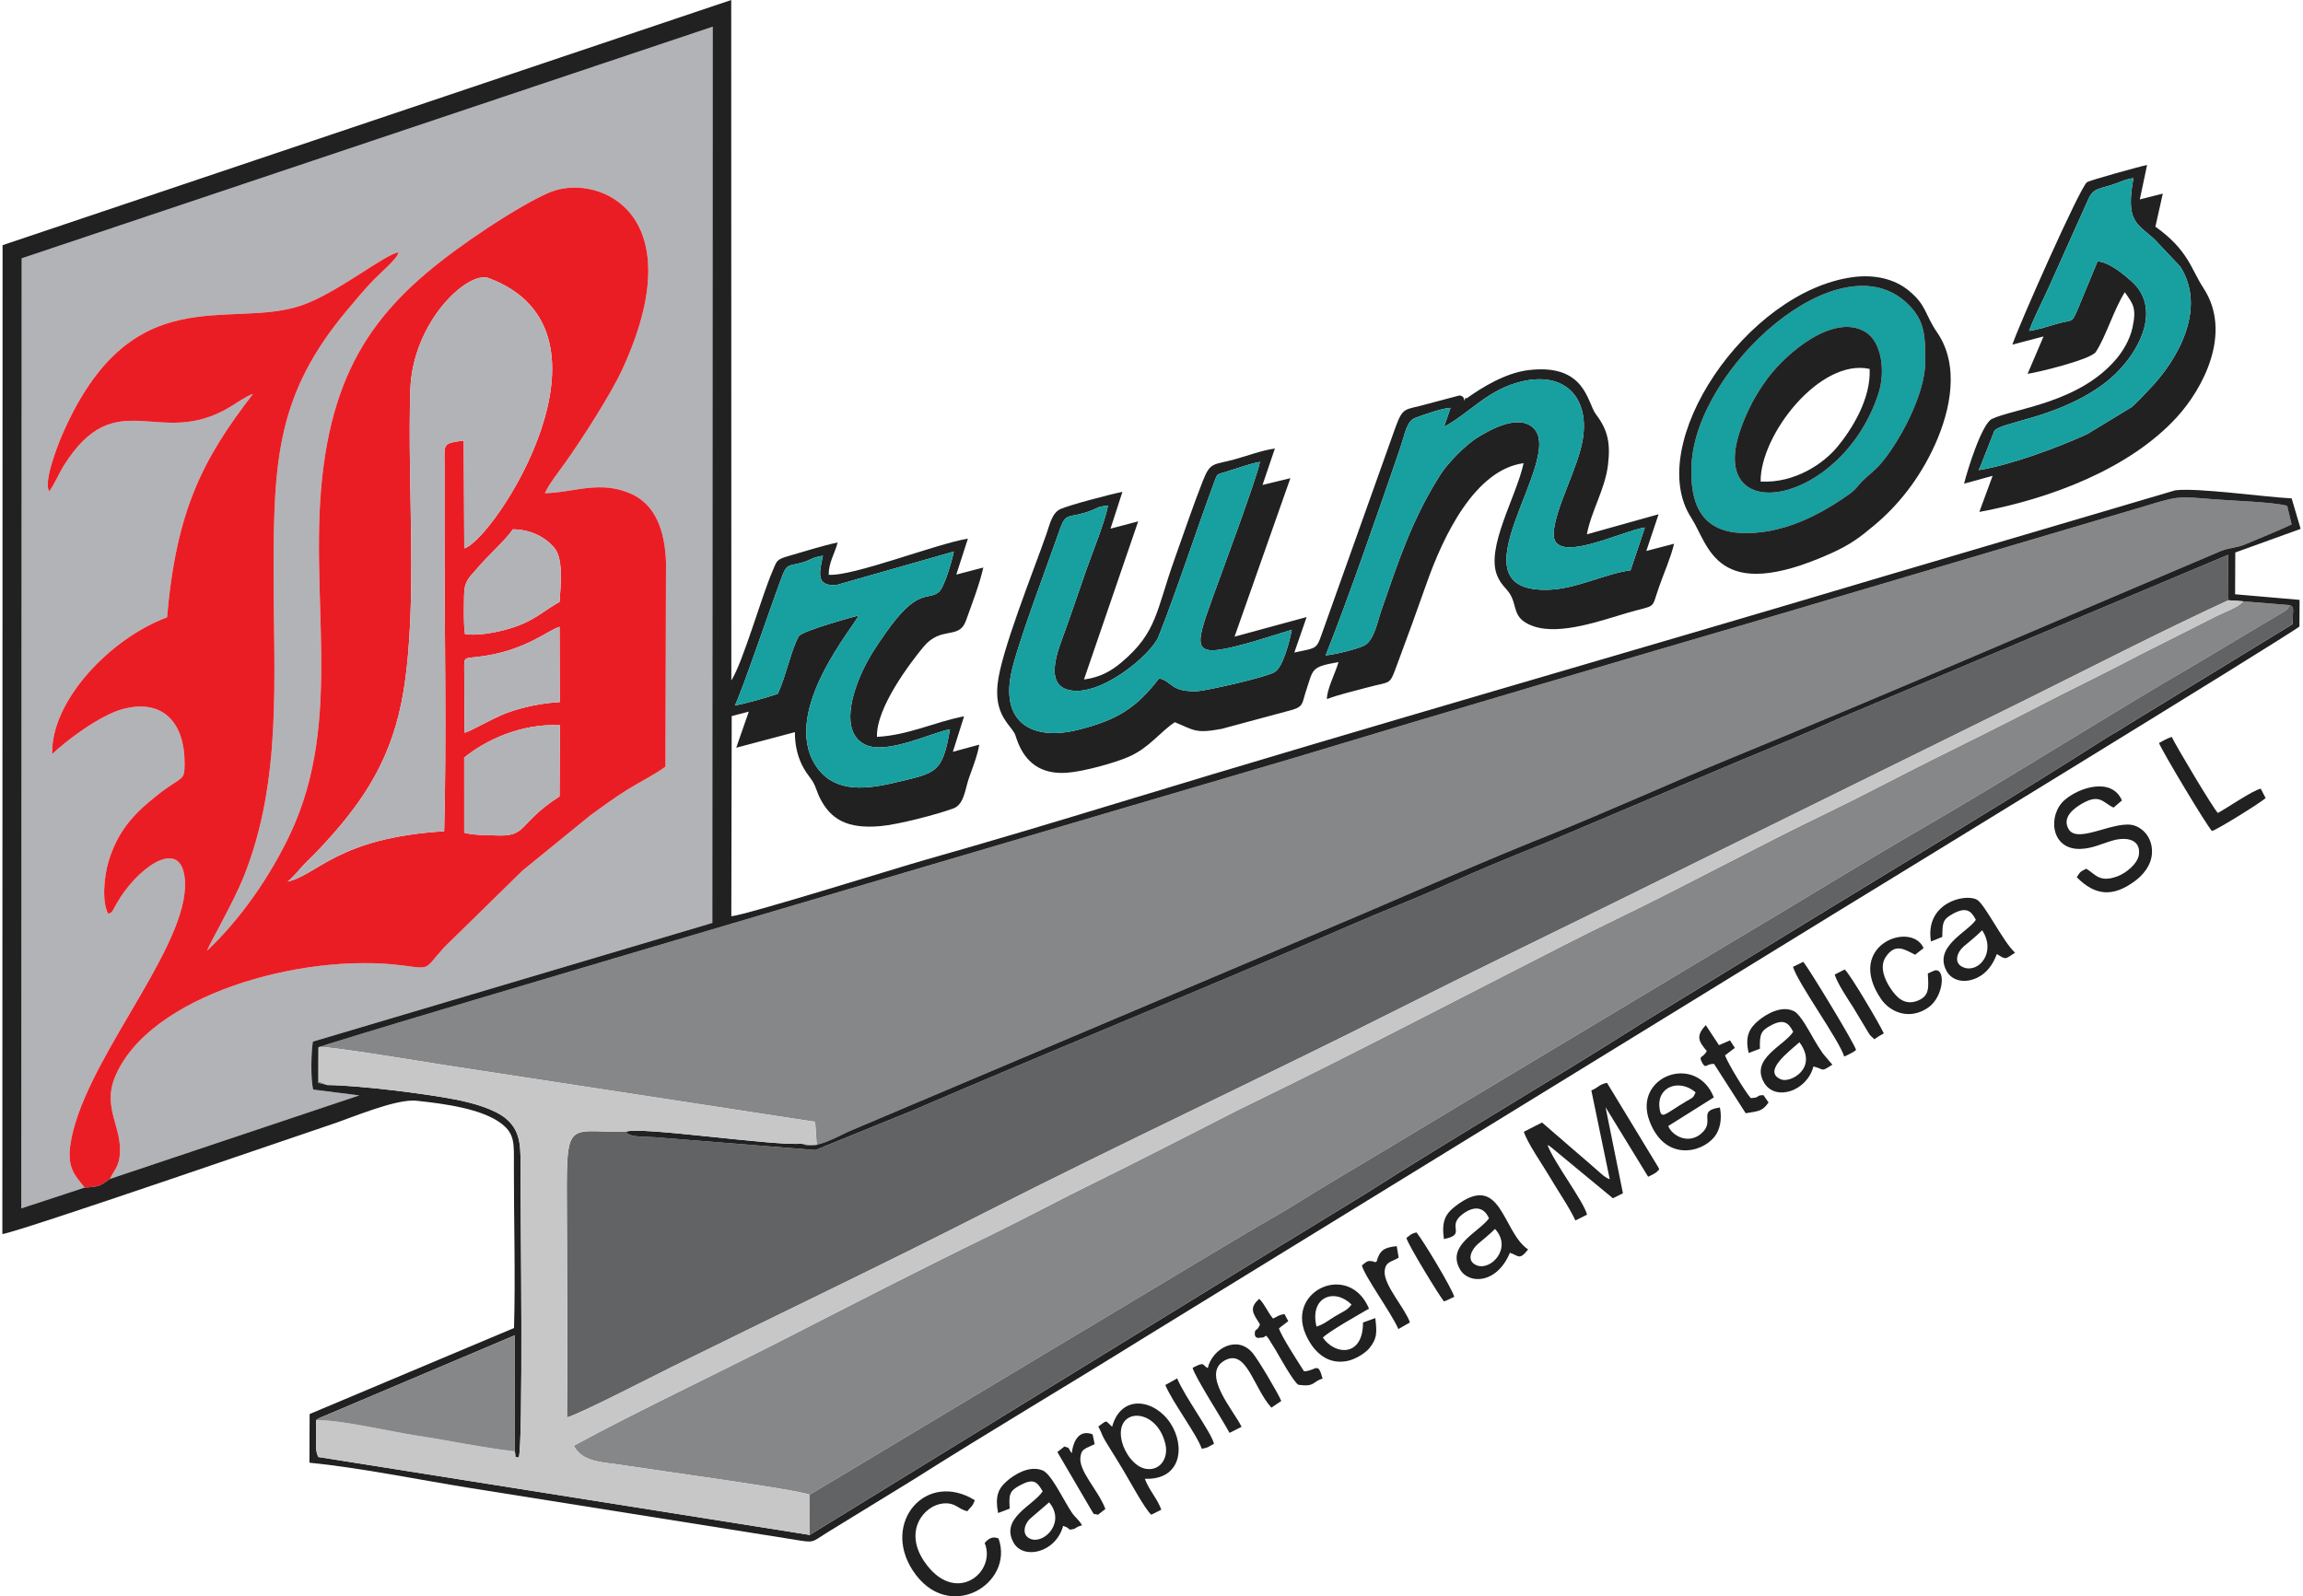
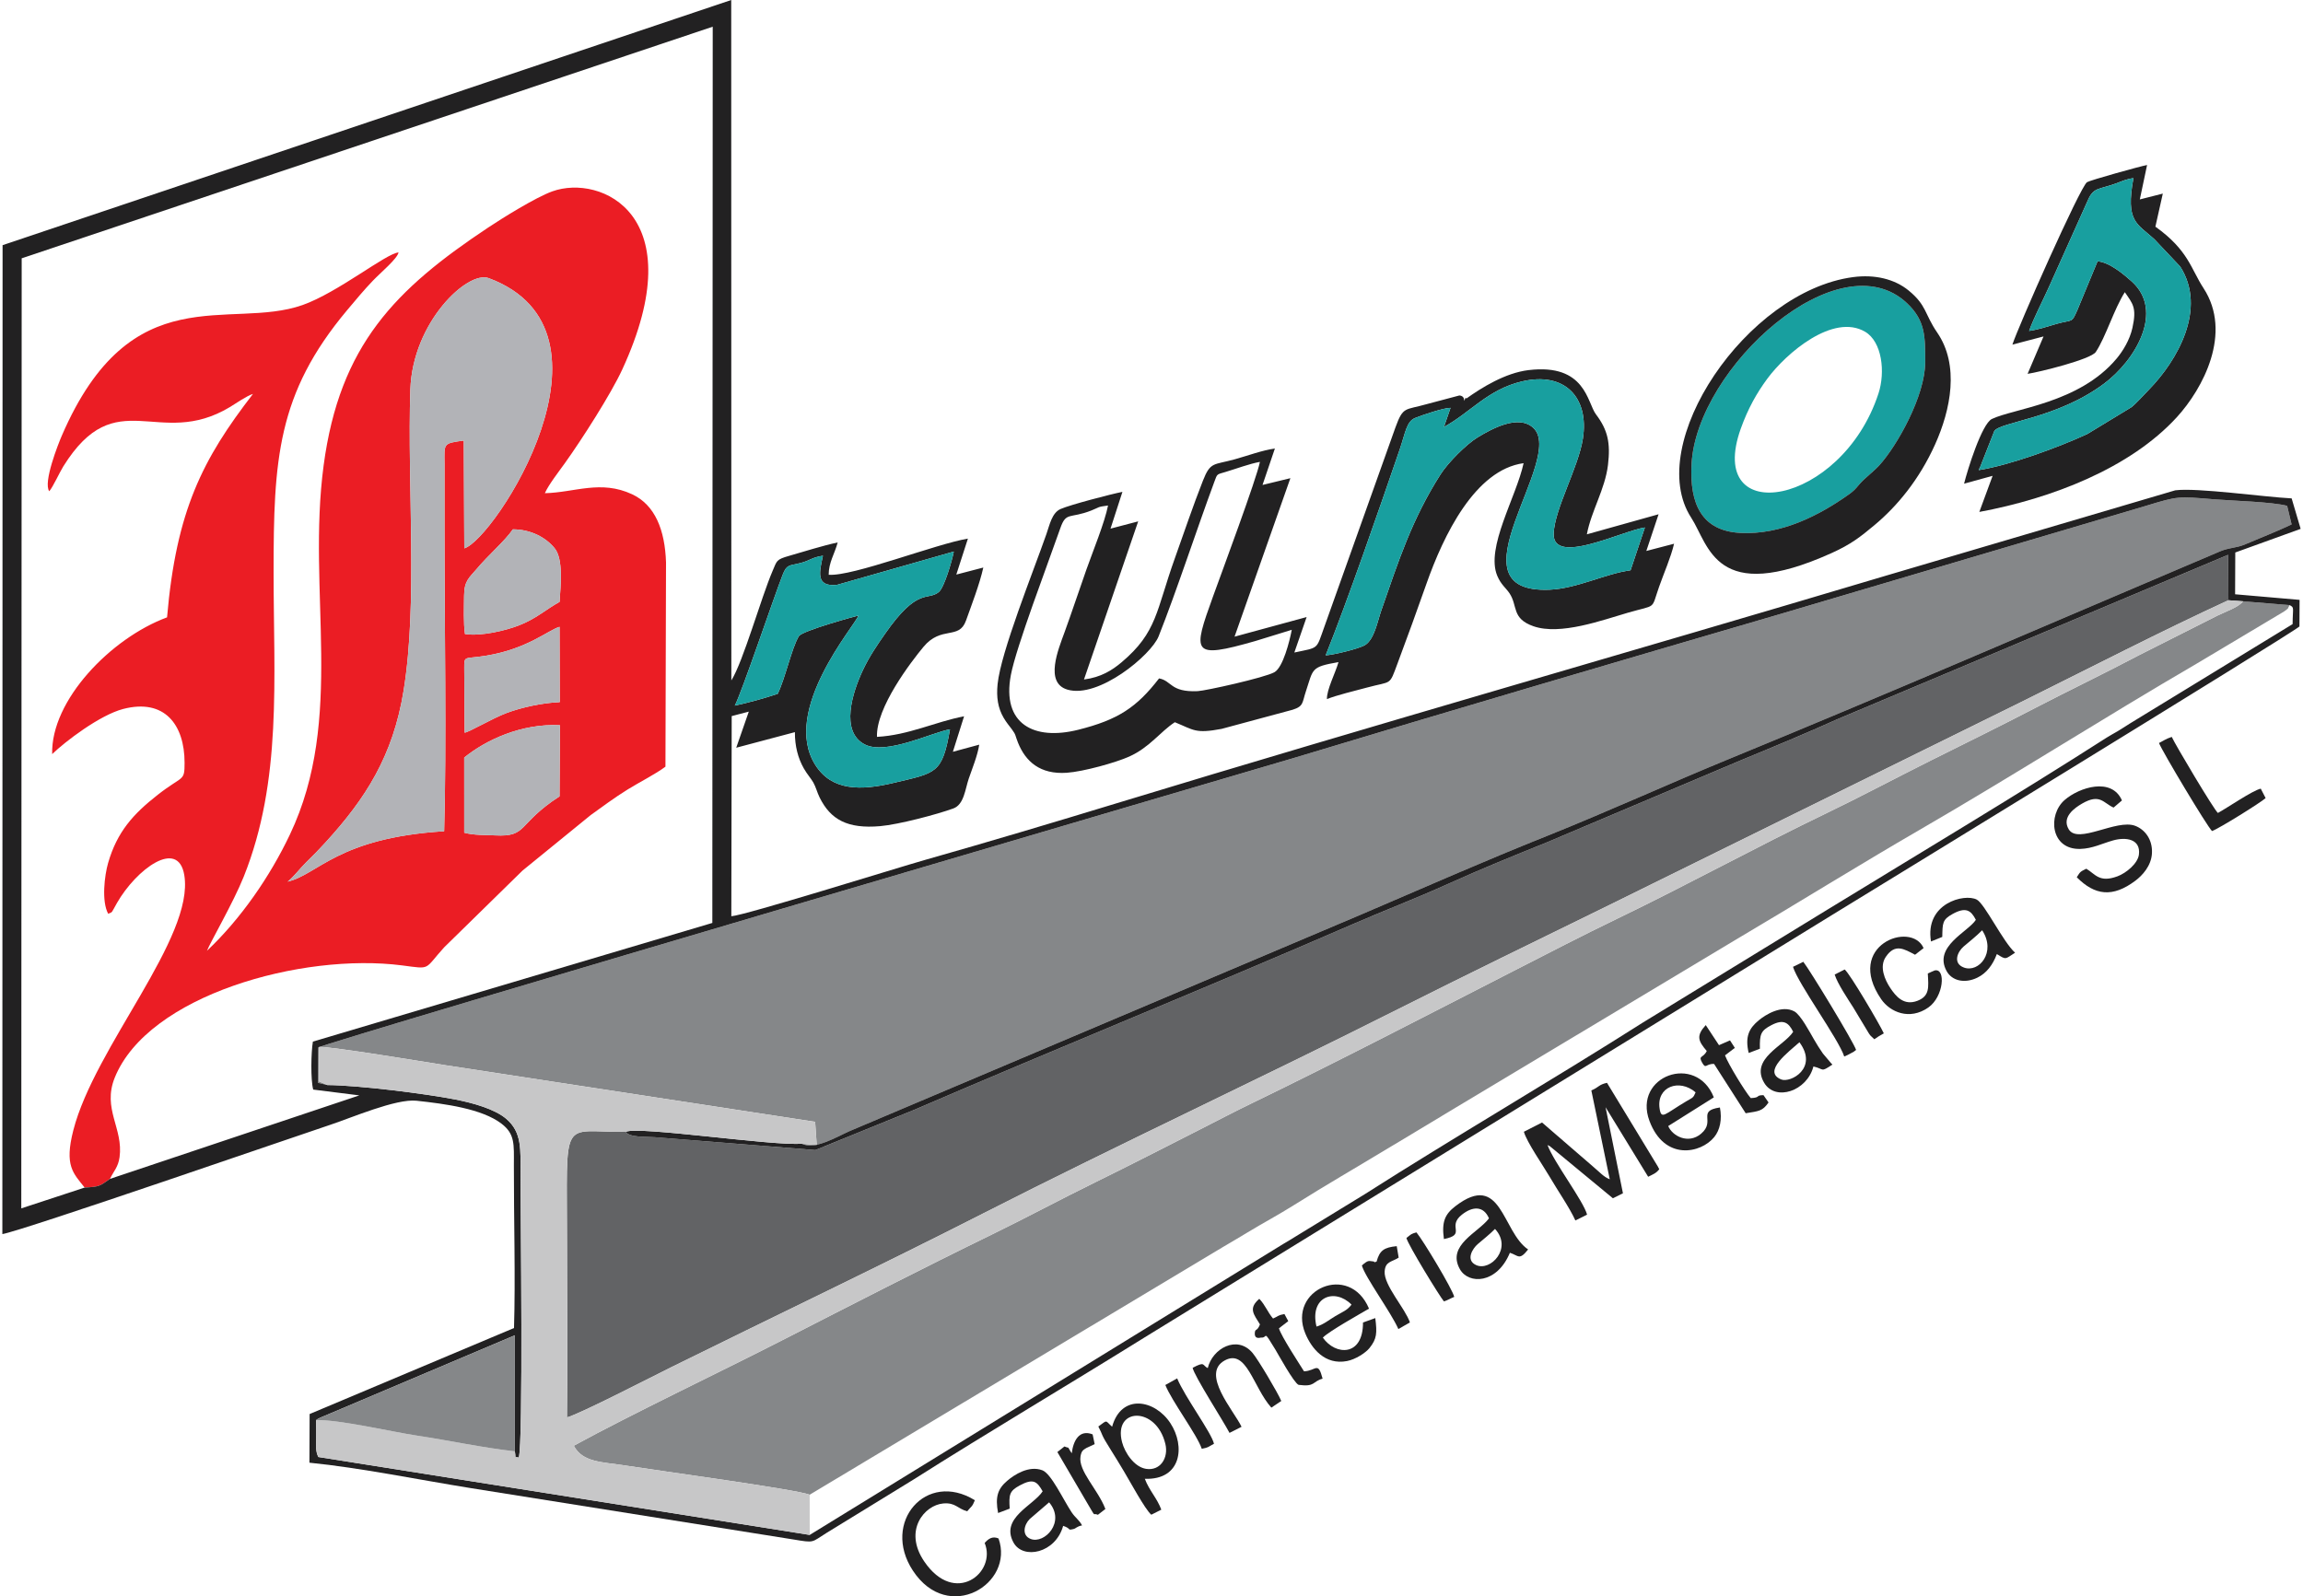
<svg xmlns="http://www.w3.org/2000/svg" xml:space="preserve" width="300px" height="208px" version="1.1" style="shape-rendering:geometricPrecision; text-rendering:geometricPrecision; image-rendering:optimizeQuality; fill-rule:evenodd; clip-rule:evenodd" viewBox="0 0 285890 198623">
  <defs>
    <style type="text/css">
   
    .fil6 {fill:#189F9F}
    .fil4 {fill:#222122}
    .fil3 {fill:#626365}
    .fil1 {fill:#858789}
    .fil0 {fill:#B2B3B7}
    .fil5 {fill:#C7C7C8}
    .fil2 {fill:#EB1D24}
   
  </style>
  </defs>
  <g id="Capa_x0020_1">
-     <path class="fil0" d="M10237 147765c-1434,-1802 -2536,-2723 -1413,-7114 2660,-10397 15081,-23968 13810,-31746 -757,-4636 -5974,-753 -8380,3454 -738,1290 -484,1092 -1090,1339 -845,-1547 -458,-4768 -8,-6324 1117,-3865 3105,-6080 6186,-8491 3138,-2455 3326,-1582 3325,-3972 -2,-4760 -2503,-8031 -7642,-6695 -2891,752 -7229,4059 -8828,5615 -182,-6671 7284,-14423 14290,-17016 1145,-13294 4420,-19683 10688,-27801 -795,249 -2158,1206 -2877,1639 -8860,5328 -14130,-3194 -20719,7383 -446,716 -1281,2554 -1746,3090 -786,-1097 1130,-5916 1569,-6932 8632,-19965 20858,-13040 29936,-16237 4403,-1551 10398,-6433 11948,-6548 -180,815 -2198,2473 -3220,3543 -1073,1124 -2065,2311 -3188,3652 -8711,10401 -9138,18620 -9138,32599 0,13303 1080,25901 -3715,37881 -1289,3220 -4182,8196 -4572,9220 4210,-3981 7826,-9219 10318,-14467 6886,-14501 2089,-30164 4193,-45926 2002,-15000 8937,-21934 20468,-29597 1681,-1118 5874,-3747 7987,-4506 6023,-2162 17562,2912 8697,22156 -1419,3080 -5047,8737 -7149,11674 -720,1008 -2027,2681 -2483,3729 3719,-84 6944,-1691 10859,136 2862,1336 4077,4464 4212,8469l-71 25422c-1267,946 -3191,1904 -4683,2827 -1680,1039 -3256,2223 -4617,3198l-8483 6908 -9749 9553c-2549,2811 -1561,2716 -5217,2243 -12470,-1613 -31617,3708 -35755,13967 -1572,3898 1091,6302 600,9894 -170,1248 -740,1736 -1193,2701l31019 -10390 -5740 -722c-328,-1244 -264,-4658 -38,-5970l49688 -14765 48 -111516 -85959 28818 -50 118214 7882 -2589z" />
    <path class="fil1" d="M40437 135008l-1071 -464 18 -4291c1803,1 12917,1839 15549,2259l46172 7074 200 2892 -1898 -174c1715,840 4512,-937 6032,-1584l63509 -26898c7709,-3302 15273,-6644 23189,-9809 7708,-3083 15270,-6553 23010,-9727 18810,-7714 38769,-16354 57693,-24393 958,-407 1997,-837 2920,-1243 1226,-541 2061,-421 3244,-924 1913,-814 4056,-1656 5763,-2471l-557 -2314c-1870,-502 -6903,-631 -9100,-813 -4508,-375 -4438,-414 -8498,823l-45439 13447c-20317,5940 -40330,11816 -60719,17974 -986,298 -120248,35328 -121157,35964l-49 4399 1189 273z" />
    <path class="fil2" d="M57450 94262c2686,-2184 7124,-4269 11909,-4023l-51 8851c-5318,3441 -3899,5067 -8012,4854 -1219,-63 -2650,-3 -3844,-333l-2 -9349zm4 -11086c0,-1686 -32,-1133 2751,-1595 5107,-847 7636,-3137 9105,-3589l24 9370c-2165,95 -4744,648 -6642,1367 -1840,697 -4673,2397 -5189,2433l-49 -7986zm92 -4287c-199,-1330 -120,-3369 -110,-4769 14,-1875 650,-2234 1534,-3291 1476,-1766 3531,-3501 4533,-4965 2223,2 4093,1001 5190,2344 1110,1359 753,4626 621,6682 -1774,977 -2878,2081 -5067,2930 -1598,621 -4677,1380 -6701,1069zm-22065 30814c758,-590 1521,-1628 2302,-2397 1008,-991 1479,-1464 2409,-2481 5000,-5467 8403,-10768 9720,-18889 1791,-11046 444,-25500 839,-37461 278,-8423 7142,-14838 9743,-13869 17698,6587 659,32600 -3034,33620l-63 -13410c-2628,358 -2413,343 -2398,2948l0 8308c-4,11275 267,26725 -44,37357 -13226,821 -15673,5385 -19474,6274zm-25244 38062c1926,-109 1866,-196 3150,-1080 453,-965 1023,-1453 1193,-2701 491,-3592 -2172,-5996 -600,-9894 4138,-10259 23285,-15580 35755,-13967 3656,473 2668,568 5217,-2243l9749 -9553 8483 -6908c1361,-975 2937,-2159 4617,-3198 1492,-923 3416,-1881 4683,-2827l71 -25422c-135,-4005 -1350,-7133 -4212,-8469 -3915,-1827 -7140,-220 -10859,-136 456,-1048 1763,-2721 2483,-3729 2102,-2937 5730,-8594 7149,-11674 8865,-19244 -2674,-24318 -8697,-22156 -2113,759 -6306,3388 -7987,4506 -11531,7663 -18466,14597 -20468,29597 -2104,15762 2693,31425 -4193,45926 -2492,5248 -6108,10486 -10318,14467 390,-1024 3283,-6000 4572,-9220 4795,-11980 3715,-24578 3715,-37881 0,-13979 427,-22198 9138,-32599 1123,-1341 2115,-2528 3188,-3652 1022,-1070 3040,-2728 3220,-3543 -1550,115 -7545,4997 -11948,6548 -9078,3197 -21304,-3728 -29936,16237 -439,1016 -2355,5835 -1569,6932 465,-536 1300,-2374 1746,-3090 6589,-10577 11859,-2055 20719,-7383 719,-433 2082,-1390 2877,-1639 -6268,8118 -9543,14507 -10688,27801 -7006,2593 -14472,10345 -14290,17016 1599,-1556 5937,-4863 8828,-5615 5139,-1336 7640,1935 7642,6695 1,2390 -187,1517 -3325,3972 -3081,2411 -5069,4626 -6186,8491 -450,1556 -837,4777 8,6324 606,-247 352,-49 1090,-1339 2406,-4207 7623,-8090 8380,-3454 1271,7778 -11150,21349 -13810,31746 -1123,4391 -21,5312 1413,7114z" />
    <path class="fil3" d="M77546 140831c-8195,91 -7308,-2329 -7308,13940 0,7176 99,14424 -5,21588 1464,-349 10803,-5169 13003,-6256 12932,-6393 25903,-12564 38783,-19126 16823,-8570 34423,-16763 51558,-25392 8492,-4276 17246,-8529 25695,-12670l51715 -25498c8926,-4423 17308,-8765 25918,-12731l-32 -5653 -48505 20411c-4049,1824 -8013,3470 -12003,5112l-24209 10244c-4160,1679 -8222,3329 -12212,5134 -4068,1841 -8136,3396 -12029,5088 -17884,7776 -36481,15306 -54421,23045l-12363 5029 -19960 -1594c-1112,-88 -3161,58 -3625,-671z" />
    <path class="fil1" d="M100424 185983l51578 -30922c2106,-1223 3671,-2216 5828,-3429 1911,-1075 3616,-2186 5798,-3517 1858,-1133 3872,-2324 5824,-3487 4206,-2505 7699,-4629 11407,-6855l34553 -20723c8081,-4780 15576,-9448 23077,-13794 11788,-6830 22790,-13879 34523,-20715l10854 -6480c716,-568 245,-96 651,-769l-5790 -473c-538,733 -2168,1276 -3150,1761l-9720 4906c-4406,2329 -8665,4354 -12956,6587 -4308,2242 -8485,4289 -13027,6557 -4205,2099 -8736,4516 -12957,6548 -8760,4218 -17290,8913 -25997,13110 -4290,2068 -8736,4373 -13000,6556 -10353,5298 -22009,11352 -32458,16410 -2256,1092 -4250,2146 -6495,3287 -4311,2192 -8746,4470 -12993,6553 -4387,2151 -8484,4369 -12984,6562 -8739,4258 -17155,8594 -25997,13116 -7851,4015 -18773,9206 -25909,13112 1080,2096 3593,2021 6349,2455 4257,670 21355,2980 22991,3644z" />
    <path class="fil4" d="M13387 146685c-1284,884 -1224,971 -3150,1080l-7882 2589 50 -118214 85959 -28818 -48 111516 -49688 14765c-226,1312 -290,4726 38,5970l5740 722 -31019 10390zm88686 -77539c-402,1921 -1003,3905 1737,3630l14540 -4146c-211,1155 -1188,4466 -1849,5021 -1392,1168 -2602,-701 -6706,5215 -963,1389 -1921,2755 -2763,4546 -1280,2726 -2850,7605 236,9212 2673,1392 8523,-1564 10608,-1872 -963,5563 -1719,5396 -6994,6657 -4108,983 -7704,1012 -9756,-2230 -4288,-6777 4965,-17376 5366,-18587 -120,7 -7014,1885 -7417,2566 -911,1535 -1720,5376 -2636,7178 -1804,592 -3414,1036 -5326,1463 892,-1712 4786,-13291 5954,-16285 503,-1291 804,-1112 2155,-1443 1243,-304 1415,-708 2851,-925zm-2666 73158c-3589,305 -20357,-2225 -21861,-1473 464,729 2513,583 3625,671l19960 1594 12363 -5029c17940,-7739 36537,-15269 54421,-23045 3893,-1692 7961,-3247 12029,-5088 3990,-1805 8052,-3455 12212,-5134l24209 -10244c3990,-1642 7954,-3288 12003,-5112l48505 -20411 32 5653 1822 133 5790 473c622,321 390,277 374,2364l-20257 12379c-469,290 -912,597 -1511,952 -560,331 -924,512 -1373,800 -10724,6877 -23392,14466 -34641,21346l-23027 14092c-11332,7202 -23436,14240 -34595,21358l-8659 5297c-587,386 -925,551 -1509,912l-58888 36194 -61121 -9696c-366,-687 -280,-1487 -271,-2324 8,-757 7,-1509 -12,-2264 255,-191 41,-55 474,-276 560,-286 -736,329 330,-154 207,-94 406,-167 670,-278l23254 -9850 -2 14441c183,1244 -147,558 480,780 577,-1604 226,-30828 226,-35146 0,-3219 191,-5330 -1778,-7007 -1430,-1218 -4111,-1971 -6375,-2412 -3788,-739 -12075,-1767 -15869,-1792l-1189 -273 49 -4399c909,-636 120171,-35666 121157,-35964 20389,-6158 40402,-12034 60719,-17974l45439 -13447c4060,-1237 3990,-1198 8498,-823 2197,182 7230,311 9100,813l557 2314c-1707,815 -3850,1657 -5763,2471 -1183,503 -2018,383 -3244,924 -923,406 -1962,836 -2920,1243 -18924,8039 -38883,16679 -57693,24393 -7740,3174 -15302,6644 -23010,9727 -7916,3165 -15480,6507 -23189,9809l-63509 26898c-1520,647 -4317,2424 -6032,1584zm186483 -76499l-1119 -3793c-3431,-169 -11764,-1356 -14482,-1003l-35844 10579c-31717,9468 -64185,18714 -95785,28344 -7963,2427 -15872,4790 -23948,7082 -3415,970 -22369,6897 -24034,6990l47 -24904 2126 -554 -1563 4491 7298 -1938c-8,1733 383,3231 1108,4510 421,743 882,1226 1183,1756 329,580 467,1224 793,1879 1356,2732 3450,3908 7535,3549 2320,-205 7068,-1462 9093,-2201 1329,-485 1466,-2400 1915,-3713 394,-1151 1107,-2894 1302,-4223l-3278 886 1394 -4415c-3583,681 -6913,2355 -10835,2558 -137,-3633 4241,-9341 5781,-11195 2226,-2679 4419,-833 5287,-3261 699,-1957 1703,-4553 2159,-6612l-3359 875 1444 -4475c-3941,645 -14349,4736 -17318,4498 -1,-1547 739,-2589 1119,-4022 -1973,426 -4128,1122 -6036,1667 -1623,464 -1506,588 -2054,1858 -1444,3356 -3651,11273 -5138,13646l-16 -84664 -90637 30504 -28 123048c2234,-325 37481,-12508 40840,-13615 2551,-840 8124,-3253 10680,-2977 3542,383 8133,991 10565,2850 1700,1298 1549,2574 1544,5186 -11,6421 207,14134 17,20245l-25424 10702 -26 6055c6322,626 13683,2138 20090,3165l40065 6380c2765,457 2217,399 4235,-849l10761 -6604c9430,-5977 19194,-11741 28738,-17681l86265 -53022c894,-546 56291,-34455 57390,-35437l17 -3311 -8021 -695 22 -5199 8132 -2940z" />
    <path class="fil5" d="M77546 140831c1504,-752 18272,1778 21861,1473l1898 174 -200 -2892 -46172 -7074c-2632,-420 -13746,-2258 -15549,-2259l-18 4291 1071 464c3794,25 12081,1053 15869,1792 2264,441 4945,1194 6375,2412 1969,1677 1778,3788 1778,7007 0,4318 351,33542 -226,35146 -627,-222 -297,464 -480,-780 -4005,-445 -8165,-1353 -12167,-1955 -3160,-475 -9740,-2021 -12559,-1928 19,755 20,1507 12,2264 -9,837 -95,1637 271,2324l61121 9696 -7 -5003c-1636,-664 -18734,-2974 -22991,-3644 -2756,-434 -5269,-359 -6349,-2455 7136,-3906 18058,-9097 25909,-13112 8842,-4522 17258,-8858 25997,-13116 4500,-2193 8597,-4411 12984,-6562 4247,-2083 8682,-4361 12993,-6553 2245,-1141 4239,-2195 6495,-3287 10449,-5058 22105,-11112 32458,-16410 4264,-2183 8710,-4488 13000,-6556 8707,-4197 17237,-8892 25997,-13110 4221,-2032 8752,-4449 12957,-6548 4542,-2268 8719,-4315 13027,-6557 4291,-2233 8550,-4258 12956,-6587l9720 -4906c982,-485 2612,-1028 3150,-1761l-1822 -133c-8610,3966 -16992,8308 -25918,12731l-51715 25498c-8449,4141 -17203,8394 -25695,12670 -17135,8629 -34735,16822 -51558,25392 -12880,6562 -25851,12733 -38783,19126 -2200,1087 -11539,5907 -13003,6256 104,-7164 5,-14412 5,-21588 0,-16269 -887,-13849 7308,-13940z" />
    <path class="fil4" d="M160393 78364c-263,1402 -1087,4688 -2164,5281 -1246,686 -8565,2309 -9547,2353 -3413,151 -3198,-1293 -4795,-1587 -2806,3634 -5127,5154 -10051,6390 -5528,1387 -9535,-719 -8389,-6798 662,-3512 4579,-13764 6152,-18274 732,-2097 1144,-1147 3849,-2206 1089,-427 668,-439 2090,-627 -405,2087 -1906,5748 -2697,7988 -933,2644 -1815,5318 -2717,7794 -774,2128 -2504,6276 355,7126 3875,1152 10418,-4289 11349,-6625 2172,-5452 4784,-13435 6929,-19220 390,-1055 276,-900 1399,-1237 1301,-390 3020,-1032 4274,-1251 -386,2024 -4742,13725 -5820,16708 -2571,7113 -2729,7868 5256,5580l4527 -1395zm18929 -25243c3220,-1728 5425,-4647 9679,-5657 5303,-1258 8408,1940 7604,7119 -556,3580 -3512,8722 -3632,11787 -160,4098 8487,-312 11347,-737l-1784 5324c-3077,407 -6685,2274 -10047,2416 -12971,549 2072,-16321 -2052,-20137 -1837,-1701 -5108,84 -6906,1173 -1451,879 -3730,3195 -4635,4619 -3557,5593 -5200,10692 -7396,17015 -419,1206 -833,3498 -1979,4211 -781,486 -4044,1251 -4912,1286 2682,-6675 6679,-18229 9215,-25628 710,-2074 836,-3473 1917,-3907 907,-365 3540,-1258 4402,-1257l-821 2373zm2804 -3540c-47,-8 -105,-117 -122,-77 -403,944 200,-215 -761,-297l-4026 1069c-2767,794 -2955,237 -3929,2911l-8865 24867c-1015,2815 -602,2477 -3709,3137l1528 -4412 -8966 2440 6945 -19718 -3466 841 1539 -4533c-1591,219 -3364,889 -4991,1341 -2639,733 -3016,267 -3954,2644 -1226,3108 -2369,6512 -3507,9692 -2339,6537 -2173,9167 -6615,12918 -1175,992 -2556,1869 -4681,2145l6744 -19676 -3443 905 1482 -4576c-1424,278 -6506,1608 -7699,2135 -1068,472 -1352,1956 -1757,3116 -1675,4788 -5666,14678 -6072,18669 -166,1629 37,2972 751,4189 364,620 669,958 1021,1432 547,737 383,720 767,1671 942,2338 2742,3973 6074,3740 2090,-147 6117,-1274 7771,-2021 2545,-1148 3844,-3084 5662,-4268 2386,969 2524,1448 5814,829l8837 -2381c1388,-436 1178,-871 1649,-2280 943,-2820 568,-3044 4058,-3647 -379,1348 -1483,3448 -1437,4607 1086,-468 3579,-1058 4958,-1435 3170,-864 2758,-148 3829,-3022 1220,-3273 2436,-6604 3578,-9861 2118,-6037 6056,-14221 12098,-15042 -901,4198 -4749,10513 -3278,14010 462,1101 1064,1498 1509,2156 1076,1589 234,3155 2987,4121 3348,1174 8597,-765 11749,-1678 3652,-1059 2857,-289 3881,-3212 600,-1711 1469,-3664 1870,-5374l-3452 901 1525 -4567 -8922 2497c552,-2921 2259,-5594 2626,-8627 331,-2741 -19,-4353 -1497,-6305 -1090,-1440 -1276,-6353 -8380,-5502 -2916,349 -5857,2197 -7723,3528z" />
    <path class="fil0" d="M35481 109703c3801,-889 6248,-5453 19474,-6274 311,-10632 40,-26082 44,-37357l0 -8308c-15,-2605 -230,-2590 2398,-2948l63 13410c3693,-1020 20732,-27033 3034,-33620 -2601,-969 -9465,5446 -9743,13869 -395,11961 952,26415 -839,37461 -1317,8121 -4720,13422 -9720,18889 -930,1017 -1401,1490 -2409,2481 -781,769 -1544,1807 -2302,2397z" />
-     <path class="fil3" d="M100424 185983l7 5003 58888 -36194c584,-361 922,-526 1509,-912l8659 -5297c11159,-7118 23263,-14156 34595,-21358l23027 -14092c11249,-6880 23917,-14469 34641,-21346 449,-288 813,-469 1373,-800 599,-355 1042,-662 1511,-952l20257 -12379c16,-2087 248,-2043 -374,-2364 -406,673 65,201 -651,769l-10854 6480c-11733,6836 -22735,13885 -34523,20715 -7501,4346 -14996,9014 -23077,13794l-34553 20723c-3708,2226 -7201,4350 -11407,6855 -1952,1163 -3966,2354 -5824,3487 -2182,1331 -3887,2442 -5798,3517 -2157,1213 -3722,2206 -5828,3429l-51578 30922z" />
-     <path class="fil6" d="M155866 79759c-7985,2288 -7827,1533 -5256,-5580 1078,-2983 5434,-14684 5820,-16708 -1254,219 -2973,861 -4274,1251 -1123,337 -1009,182 -1399,1237 -2145,5785 -4757,13768 -6929,19220 -931,2336 -7474,7777 -11349,6625 -2859,-850 -1129,-4998 -355,-7126 902,-2476 1784,-5150 2717,-7794 791,-2240 2292,-5901 2697,-7988 -1422,188 -1001,200 -2090,627 -2705,1059 -3117,109 -3849,2206 -1573,4510 -5490,14762 -6152,18274 -1146,6079 2861,8185 8389,6798 4924,-1236 7245,-2756 10051,-6390 1597,294 1382,1738 4795,1587 982,-44 8301,-1667 9547,-2353 1077,-593 1901,-3879 2164,-5281l-4527 1395z" />
    <path class="fil6" d="M179322 53121l821 -2373c-862,-1 -3495,892 -4402,1257 -1081,434 -1207,1833 -1917,3907 -2536,7399 -6533,18953 -9215,25628 868,-35 4131,-800 4912,-1286 1146,-713 1560,-3005 1979,-4211 2196,-6323 3839,-11422 7396,-17015 905,-1424 3184,-3740 4635,-4619 1798,-1089 5069,-2874 6906,-1173 4124,3816 -10919,20686 2052,20137 3362,-142 6970,-2009 10047,-2416l1784 -5324c-2860,425 -11507,4835 -11347,737 120,-3065 3076,-8207 3632,-11787 804,-5179 -2301,-8377 -7604,-7119 -4254,1010 -6459,3929 -9679,5657z" />
    <path class="fil4" d="M245854 58495c41,-89 97,-307 124,-268l1804 -4591c761,-1156 7795,-1539 13636,-5886 3945,-2936 7548,-9075 3448,-12740 -969,-865 -2750,-2383 -4239,-2495l-2497 6032c-760,1724 -554,1179 -2546,1736 -1189,333 -2253,724 -3470,892 615,-1709 1646,-3631 2454,-5440l4842 -10788c728,-1712 1426,-1333 3640,-2168 578,-218 1191,-506 2040,-611 -1013,5464 463,5642 2596,7588l3221 3411c3367,5258 -372,11705 -3866,15293 -465,478 -1722,1859 -2205,2209l-5489 3337c-3566,1650 -9609,3873 -13493,4489zm4181 -15616l3872 -1017 -1983 4655c1404,-207 7869,-1796 8485,-2722 1225,-1842 2267,-5326 3608,-7440 990,1440 1508,1912 949,4436 -339,1527 -1205,2920 -1995,3858 -4656,5534 -12744,6171 -15487,7481 -1259,601 -3047,6370 -3460,8051l3549 -975 -1653 4492c9006,-1674 18761,-5439 24569,-11788 3245,-3547 6957,-10483 3317,-16056 -1577,-2414 -1871,-4713 -5984,-7650l923 -4116 -2860 726 903 -4283c-783,133 -7128,1907 -7468,2135 -862,576 -8635,18133 -9285,20213z" />
    <path class="fil6" d="M233373 48967c-4608,14070 -21599,16864 -17125,4363 886,-2473 1967,-4403 3289,-6197 2370,-3216 8220,-8188 12178,-5853 2106,1243 2536,5006 1658,7687zm5815 -3910c0,-3121 43,-5128 -2227,-7296 -8474,-8090 -26203,7969 -26838,19992 -263,4966 1272,8313 6086,8557 5091,258 9823,-2186 13512,-4813 942,-671 1023,-1053 1848,-1832 552,-522 1402,-1207 1909,-1766 2240,-2470 5710,-8666 5710,-12842z" />
    <path class="fil6" d="M102073 69146c-1436,217 -1608,621 -2851,925 -1351,331 -1652,152 -2155,1443 -1168,2994 -5062,14573 -5954,16285 1912,-427 3522,-871 5326,-1463 916,-1802 1725,-5643 2636,-7178 403,-681 7297,-2559 7417,-2566 -401,1211 -9654,11810 -5366,18587 2052,3242 5648,3213 9756,2230 5275,-1261 6031,-1094 6994,-6657 -2085,308 -7935,3264 -10608,1872 -3086,-1607 -1516,-6486 -236,-9212 842,-1791 1800,-3157 2763,-4546 4104,-5916 5314,-4047 6706,-5215 661,-555 1638,-3866 1849,-5021l-14540 4146c-2740,275 -2139,-1709 -1737,-3630z" />
    <path class="fil6" d="M245854 58495c3884,-616 9927,-2839 13493,-4489l5489 -3337c483,-350 1740,-1731 2205,-2209 3494,-3588 7233,-10035 3866,-15293l-3221 -3411c-2133,-1946 -3609,-2124 -2596,-7588 -849,105 -1462,393 -2040,611 -2214,835 -2912,456 -3640,2168l-4842 10788c-808,1809 -1839,3731 -2454,5440 1217,-168 2281,-559 3470,-892 1992,-557 1786,-12 2546,-1736l2497 -6032c1489,112 3270,1630 4239,2495 4100,3665 497,9804 -3448,12740 -5841,4347 -12875,4730 -13636,5886l-1804 4591c-27,-39 -83,179 -124,268z" />
    <path class="fil4" d="M239188 45057c0,4176 -3470,10372 -5710,12842 -507,559 -1357,1244 -1909,1766 -825,779 -906,1161 -1848,1832 -3689,2627 -8421,5071 -13512,4813 -4814,-244 -6349,-3591 -6086,-8557 635,-12023 18364,-28082 26838,-19992 2270,2168 2227,4175 2227,7296zm-8969 -10577c-13268,1757 -26060,20815 -20146,29923 2235,3441 2992,10933 17448,4423 2456,-1106 3616,-2038 5333,-3467 2837,-2359 5599,-5695 7559,-10049 1953,-4336 3063,-9863 264,-13937 -1577,-2297 -1289,-3381 -3565,-5238 -1730,-1412 -4187,-2013 -6893,-1655z" />
    <path class="fil1" d="M39027 176702c2819,-93 9399,1453 12559,1928 4002,602 8162,1510 12167,1955l2 -14441 -23254 9850c-264,111 -463,184 -670,278 -1066,483 230,-132 -330,154 -433,221 -219,85 -474,276z" />
-     <path class="fil4" d="M218715 59914c-59,-5824 7400,-15376 13561,-14009 175,3795 -2282,7601 -4029,9712 -1704,2060 -5294,4534 -9532,4297zm14658 -10947c878,-2681 448,-6444 -1658,-7687 -3958,-2335 -9808,2637 -12178,5853 -1322,1794 -2403,3724 -3289,6197 -4474,12501 12517,9707 17125,-4363z" />
    <path class="fil0" d="M57450 94262l2 9349c1194,330 2625,270 3844,333 4113,213 2694,-1413 8012,-4854l51 -8851c-4785,-246 -9223,1839 -11909,4023z" />
    <path class="fil0" d="M57546 78889c2024,311 5103,-448 6701,-1069 2189,-849 3293,-1953 5067,-2930 132,-2056 489,-5323 -621,-6682 -1097,-1343 -2967,-2342 -5190,-2344 -1002,1464 -3057,3199 -4533,4965 -884,1057 -1520,1416 -1534,3291 -10,1400 -89,3439 110,4769z" />
    <path class="fil0" d="M57454 83176l49 7986c516,-36 3349,-1736 5189,-2433 1898,-719 4477,-1272 6642,-1367l-24 -9370c-1469,452 -3998,2742 -9105,3589 -2783,462 -2751,-91 -2751,1595z" />
    <path class="fil4" d="M197658 135678l2292 11058c-777,-317 -1130,-777 -2152,-1646l-6273 -5420 -2259 1151c368,1303 2403,4224 3148,5504 1054,1809 2562,3981 3258,5534l1456 -724c-435,-1675 -4130,-6519 -4924,-8665 602,315 110,35 520,335l7614 6292 1251 -620 -2163 -10710 5299 8654c560,-280 1017,-442 1377,-935 -20,-48 -57,-173 -67,-140 -10,33 -55,-114 -69,-141l-6361 -10472c-1050,226 -1005,562 -1947,945z" />
    <path class="fil4" d="M259226 108091c-765,382 -745,364 -1184,1063 2242,2261 4460,2564 7302,420 815,-614 1976,-1814 2051,-3427 80,-1738 -912,-2951 -2095,-3395 -2327,-875 -7114,2342 -8259,435 -922,-1537 777,-2685 1653,-3194 2244,-1304 2647,-72 3927,492l1040 -889c-1262,-2918 -5296,-1645 -7129,-53 -2124,1846 -1774,6194 1952,6085 1519,-45 2675,-662 4066,-1055 1592,-450 3467,-195 3222,1762 -140,1111 -1582,2303 -2676,2706 -2251,830 -2736,-272 -3870,-950z" />
    <path class="fil4" d="M122191 191987c1525,3670 -3714,7918 -7526,2284 -2612,-3860 41,-6999 2379,-7201 1534,-133 1766,660 2978,972 537,-665 596,-495 951,-1372 -6044,-3739 -11656,2747 -7713,8754 4413,6721 12682,1616 10654,-4000 -760,-323 -1267,43 -1723,563z" />
    <path class="fil4" d="M139285 179451c-1139,-4333 4242,-4524 5384,205 423,1749 -631,3378 -2385,3111 -1505,-229 -2662,-2034 -2999,-3316zm-2952 -1955c597,1128 259,881 1537,2885 583,916 1095,1780 1654,2705 664,1097 2649,4780 3399,5386l1242 -631c-538,-1454 -1485,-2347 -2052,-3839 4557,169 5061,-4056 3181,-6922 -1933,-2947 -6094,-3707 -7249,441 -900,-791 -518,-897 -1712,-25z" />
    <path class="fil4" d="M130209 186932c2089,2456 -585,5201 -2278,4561 -1182,-446 -826,-1800 -139,-2482l2417 -2079zm-4901 781c-113,-1726 -52,-2184 1244,-2885 1710,-925 2161,-483 2854,732 -1139,1768 -5303,3312 -3628,6372 1182,2160 5238,1344 6178,-2075 1096,365 445,588 1281,398 324,-73 401,-328 1071,-453 -370,-703 -842,-939 -1313,-1655 -1074,-1634 -2527,-4782 -3621,-5202 -1669,-640 -3493,546 -4378,1305 -1157,991 -1522,1970 -1134,4010l1446 -547z" />
    <path class="fil4" d="M185676 152911c2217,2411 -563,5307 -2343,4502 -1364,-617 -435,-2074 180,-2602 686,-589 1490,-1220 2163,-1900zm-6357 1259c2886,-571 313,-1509 2236,-3033 1335,-1058 2691,-1120 3370,458 -1307,1774 -5302,3325 -3619,6325 1071,1908 4596,1872 6220,-2042 1088,352 1161,989 2268,-411 -3262,-2201 -3287,-9810 -9048,-5385 -1299,999 -1725,1942 -1427,4088z" />
    <path class="fil4" d="M246273 115750c1788,2745 -412,5326 -2270,4638 -1402,-519 -821,-1944 -36,-2616 762,-652 1513,-1230 2306,-2022zm-6366 1396l1404 -569c39,-1692 -12,-2147 1302,-2865 1625,-887 2266,-454 2876,741 -964,1504 -5314,3310 -3642,6370 655,1201 2215,1598 3813,831 1158,-557 1934,-1594 2440,-2944 1201,752 997,638 2268,-167 -1472,-1311 -3777,-6090 -4763,-6607 -1537,-806 -6496,456 -5698,5210z" />
    <path class="fil4" d="M223542 129682c2388,3230 -1123,5087 -2260,4633 -2438,-974 982,-3476 2260,-4633zm-6311 1336l1394 -526c-39,-1816 109,-2249 1427,-2936 1491,-778 2132,-341 2713,825 -1121,1756 -5386,3335 -3612,6341 1389,2352 5333,1062 6130,-2025 1386,319 847,770 2355,-229 -27,-39 -84,-138 -96,-104l-1078 -1275c-507,-745 -699,-1049 -1135,-1799 -493,-849 -1642,-3032 -2426,-3449 -1568,-835 -3553,391 -4434,1124 -1169,972 -1726,1999 -1238,4053z" />
    <path class="fil4" d="M210626 135915c-290,710 -346,636 -1144,1108 -2709,1603 -3116,2357 -3334,906 -407,-2703 2433,-3767 4478,-2014zm3024 1884c-2934,434 -470,1680 -2339,3263 -1599,1354 -3584,282 -4091,-952l5673 -3567c-2189,-5547 -10093,-2662 -8008,2926 1867,5004 6399,4056 8059,2013 718,-884 995,-2203 706,-3683z" />
    <path class="fil4" d="M163469 165061c-895,-3739 2287,-4831 4357,-2733 -553,733 -1093,886 -2002,1425 -777,460 -1480,1062 -2355,1308zm7313 -1056l-1528 551c19,4251 -3421,4134 -4996,1878 746,-781 4673,-2974 5743,-3605 -2425,-5789 -10182,-2358 -7926,3082 779,1879 2448,3970 5192,3439 1059,-205 2308,-1013 2788,-1610 931,-1159 960,-1869 727,-3735z" />
    <path class="fil4" d="M154147 177530c-981,-2039 -5111,-6612 -2085,-8259 2722,-1482 3524,3340 5791,5877l1237 -829c-443,-1050 -2887,-5171 -3584,-5990 -1921,-2259 -4991,-537 -5564,1901 -708,-359 -290,-880 -1879,-38 185,993 3825,6632 4586,8097l1498 -759z" />
    <path class="fil4" d="M268269 92450c406,1049 5999,10398 6596,10953 875,-304 6095,-3564 6668,-4100l-606 -1174c-1018,223 -4191,2411 -5329,3024 -500,-410 -5327,-8527 -5742,-9463 -801,274 -958,446 -1587,760z" />
    <path class="fil4" d="M239512 121130c91,1703 255,2790 -1270,3389 -1732,679 -2728,-589 -3392,-1579 -685,-1023 -1390,-2643 -573,-3865 1154,-1724 2281,-997 3649,-279l1061 -827c-1518,-3452 -9868,-350 -5275,6356 1098,1603 3526,2675 5869,1032 1913,-1343 2193,-4901 798,-4611 -102,21 -709,318 -867,384z" />
    <path class="fil4" d="M156439 164790c-364,928 -589,476 -640,1026 -84,901 703,611 756,616 913,91 188,-1159 1796,1487 319,526 2310,4162 2890,4393 2108,283 1688,-418 2988,-769 -585,-2237 -797,-968 -2311,-913 -618,-1000 -2814,-4322 -3118,-5352l1159 -894 -477 -883c-838,147 -730,267 -1417,559 -665,-775 -978,-1696 -1711,-2453 -1385,1198 -701,1900 85,3183z" />
    <path class="fil4" d="M212015 130773c-437,907 -1083,523 -592,1418 505,920 451,140 1503,193l3931 6133c1641,-269 2077,-245 2843,-1339l-629 -912c-1055,10 -295,308 -1585,367 -728,-848 -2771,-4186 -3201,-5319l1223 -930 -601 -933 -1370 596 -1647 -2499c-1207,1327 -964,1955 125,3225z" />
    <path class="fil4" d="M222743 120299c640,2113 5692,9022 6373,11160 481,-209 438,-193 783,-381 521,-284 340,-167 694,-440 -345,-1033 -5787,-9996 -6569,-10964l-1281 625z" />
    <path class="fil4" d="M170947 156970c-459,186 -138,5 -443,-19 -526,-40 -568,-223 -1390,508 397,1450 3642,5851 4539,7910l1437 -824c-579,-1738 -3257,-4616 -3142,-6348 84,-1263 865,-1150 1743,-1715l-241 -1429c-1574,159 -2126,529 -2503,1917z" />
    <path class="fil4" d="M137209 187759c-941,-2459 -3404,-4739 -3093,-6553 115,-669 305,-777 720,-1034l1040 -483 -255 -1216c-1655,-650 -2411,784 -2595,2355 -704,-1042 -113,-512 -911,-850l-880 695 3499 5978c1484,2488 762,1493 1546,1828l929 -720z" />
    <path class="fil4" d="M227928 121261c342,1113 1619,3010 2314,4101l1835 3051c128,203 136,241 295,435l486 462c405,-282 593,-406 1182,-733 -475,-1052 -4211,-7422 -4869,-7948l-1243 632z" />
    <path class="fil4" d="M174656 154038c193,842 4146,7288 4667,7892 611,-212 735,-344 1281,-564 -246,-1011 -3886,-7049 -4702,-8025 -680,193 -599,186 -1246,697z" />
    <path class="fil4" d="M149198 180270c931,-190 722,-205 1520,-630 -321,-1392 -3634,-5832 -4581,-8132l-1470 821c789,1997 3953,6197 4531,7941z" />
  </g>
</svg>